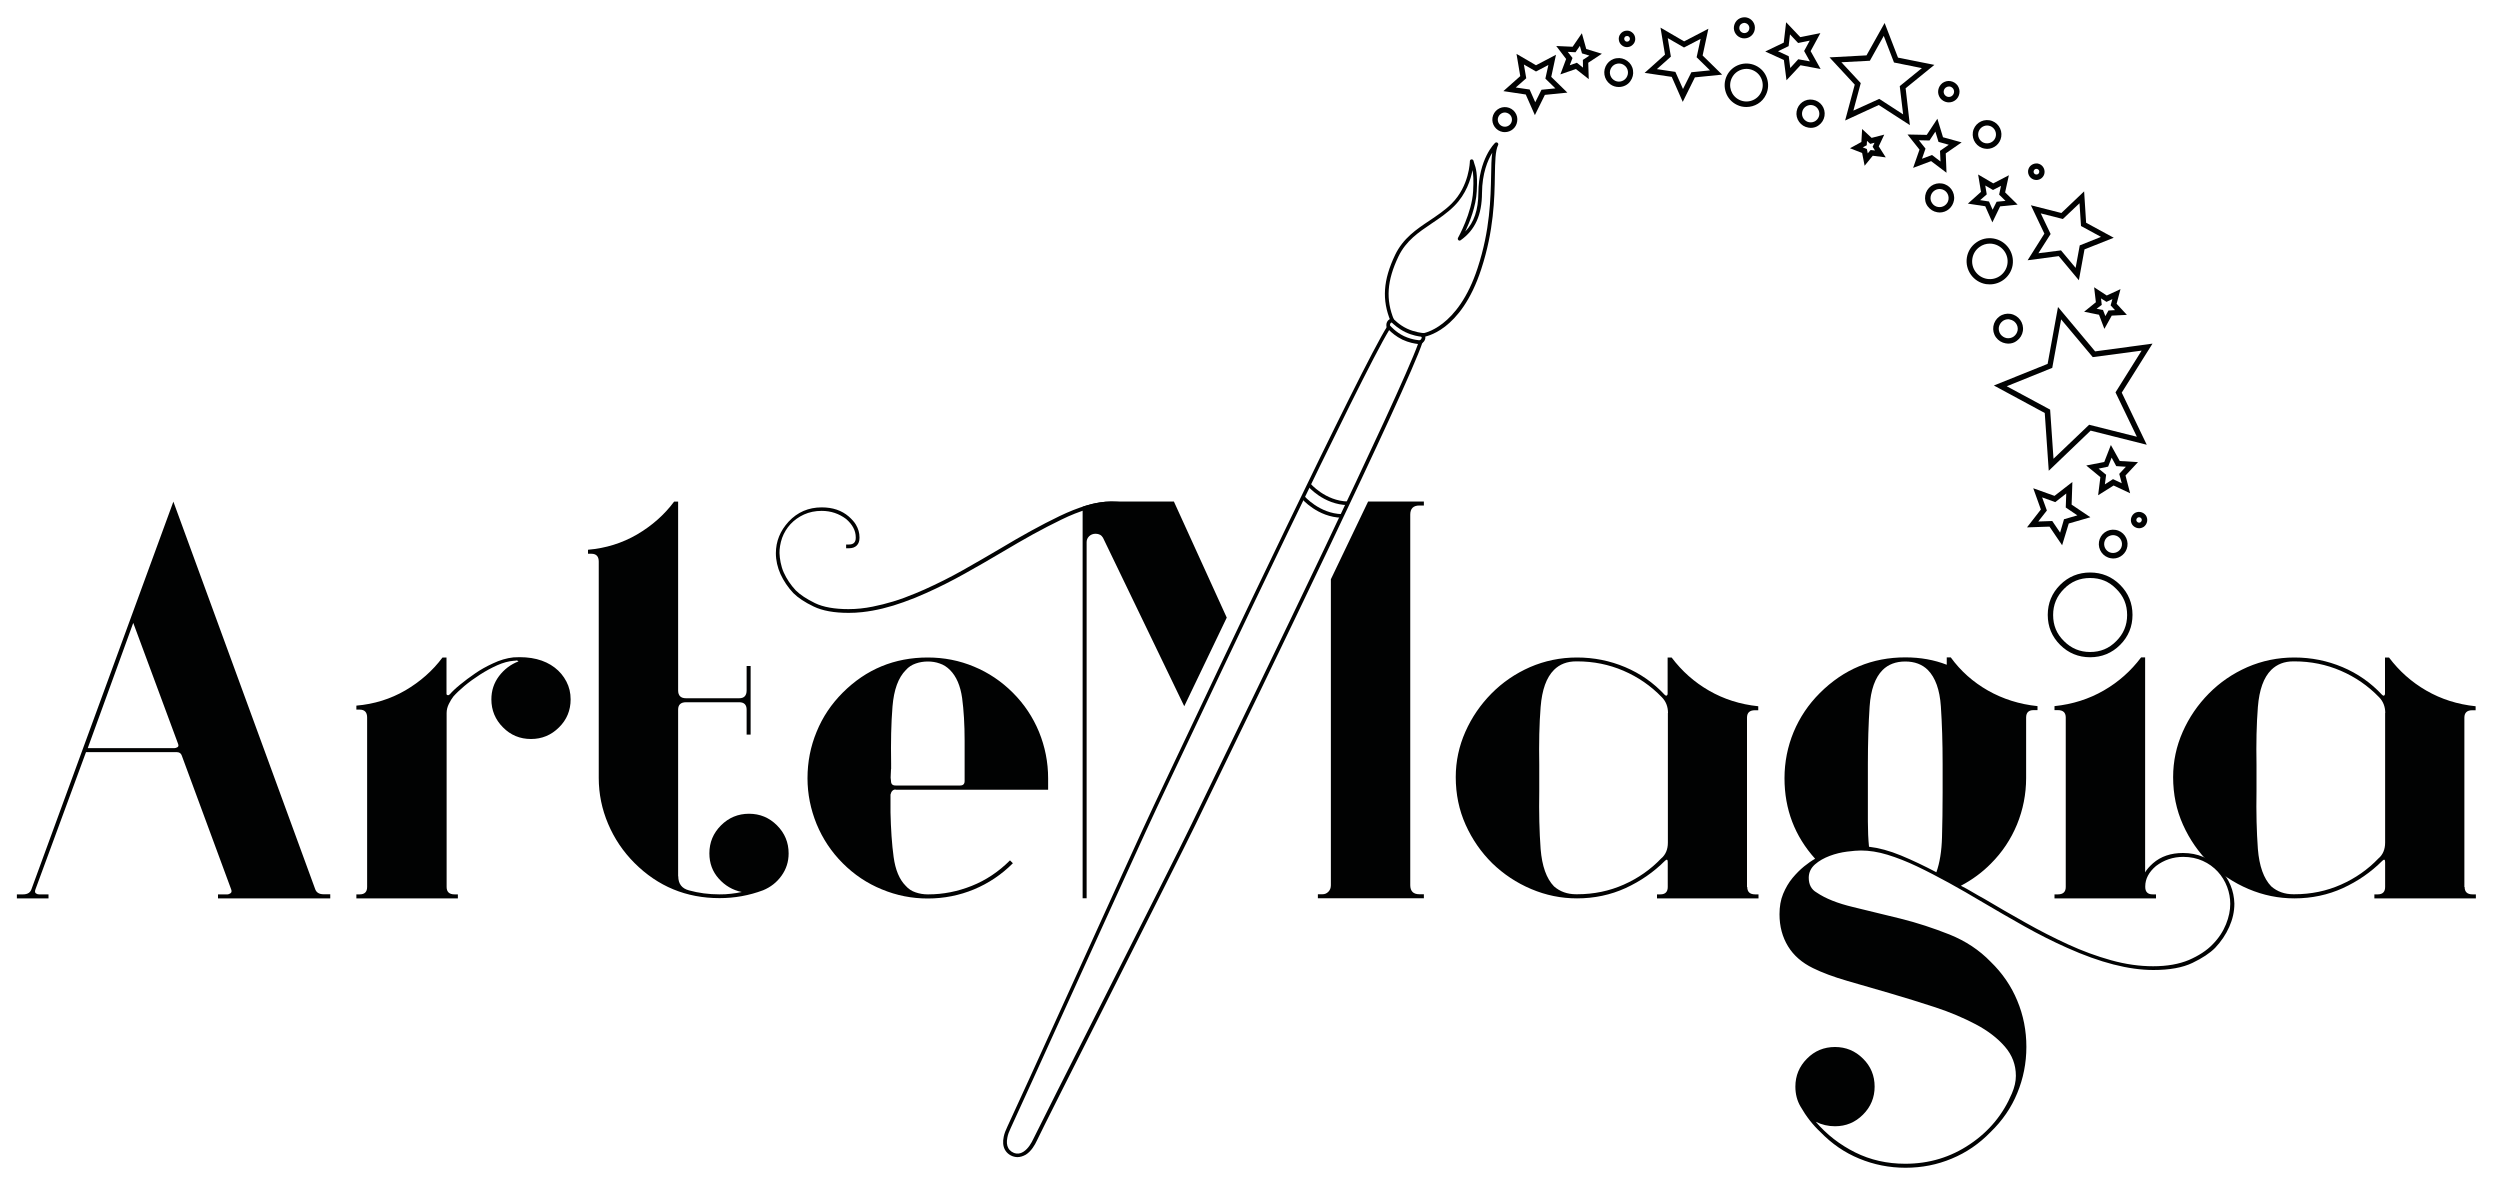
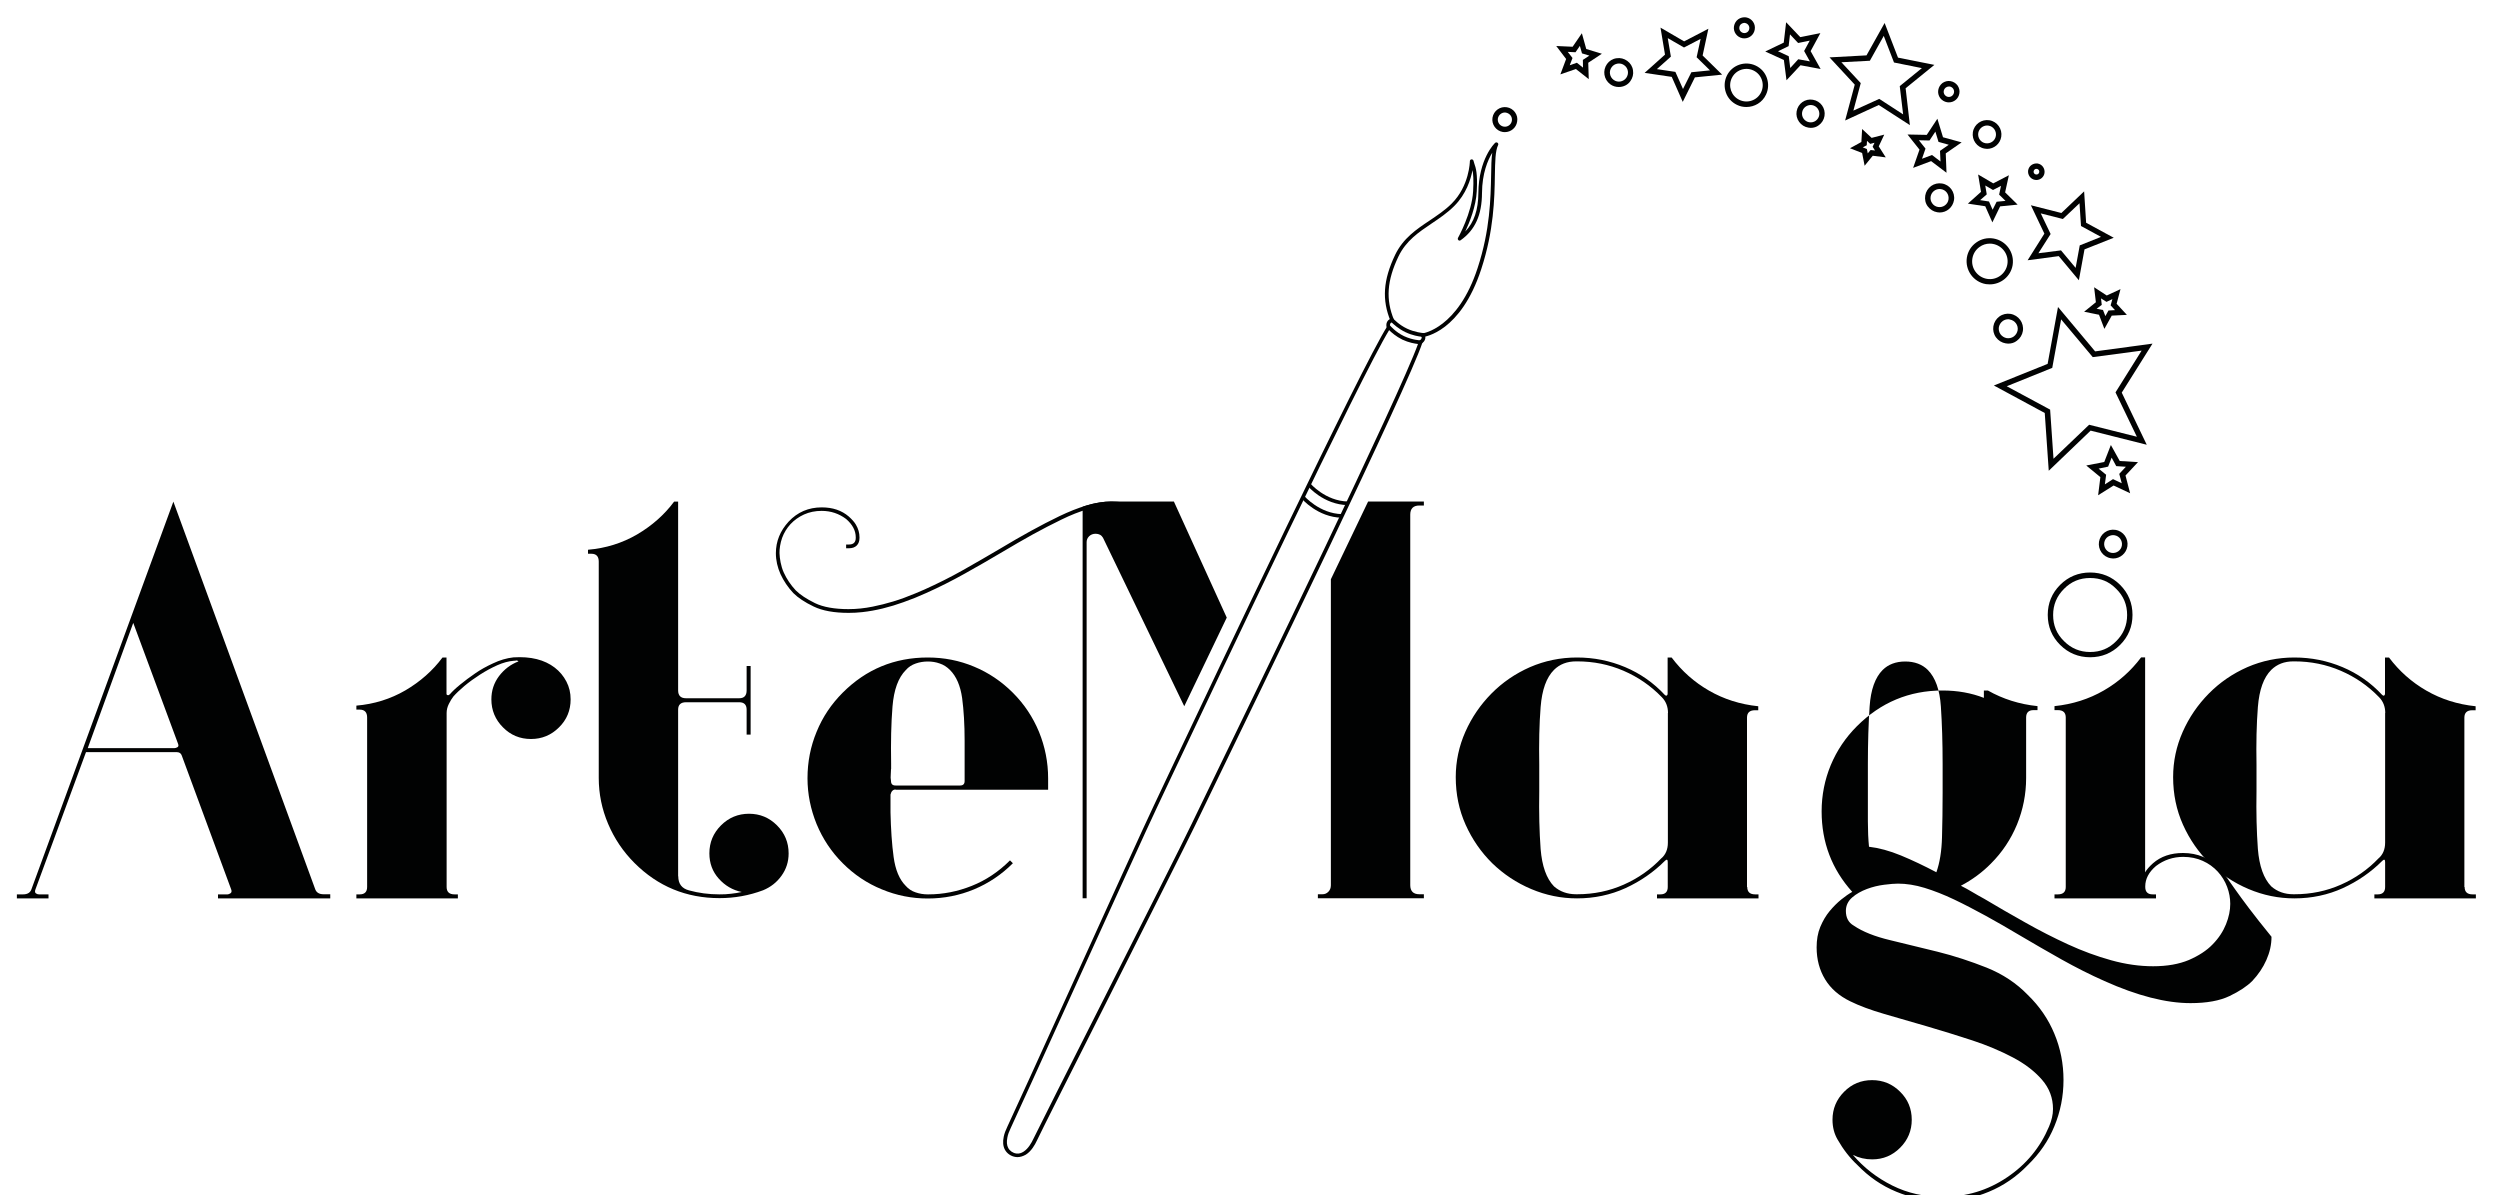
<svg xmlns="http://www.w3.org/2000/svg" version="1.1" id="Capa_1" x="0px" y="0px" viewBox="0 0 200 95.61" style="enable-background:new 0 0 200 95.61;" xml:space="preserve">
  <style type="text/css">
	.st0{fill:#010202;}
</style>
  <g>
    <path class="st0" d="M26.42,71.55v0.32h-0.86h-6.76h-1.36v-0.32h0.77c0.06,0,0.14-0.03,0.23-0.09c0.09-0.06,0.11-0.17,0.05-0.32   l-3.95-10.7c-0.06-0.18-0.2-0.27-0.41-0.27H6.88L2.84,71.14c-0.06,0.15-0.05,0.26,0.02,0.32c0.08,0.06,0.16,0.09,0.25,0.09h0.77   v0.32H1.35v-0.32h0.5c0.36,0,0.59-0.15,0.68-0.45l11.34-30.97L25.2,71.09c0.09,0.3,0.32,0.45,0.68,0.45H26.42z M7.02,59.85h6.8   h0.14c0.06,0,0.14-0.02,0.23-0.07c0.09-0.05,0.11-0.14,0.05-0.29l-3.58-9.66L7.02,59.85z" />
    <path class="st0" d="M44.38,53.41c0.39,0.3,0.7,0.67,0.93,1.11c0.23,0.44,0.34,0.91,0.34,1.43c0,0.88-0.31,1.63-0.93,2.24   c-0.62,0.62-1.37,0.93-2.24,0.93c-0.88,0-1.63-0.31-2.24-0.93c-0.62-0.62-0.93-1.37-0.93-2.24c0-0.7,0.2-1.31,0.61-1.86   c0.41-0.54,0.93-0.94,1.56-1.18c-0.06-0.06-0.12-0.08-0.18-0.07c-0.06,0.02-0.12,0.02-0.18,0.02c-0.42,0.03-0.87,0.15-1.34,0.36   c-0.47,0.21-0.93,0.46-1.38,0.75c-0.45,0.29-0.87,0.59-1.25,0.91c-0.38,0.32-0.67,0.6-0.88,0.84c-0.12,0.15-0.24,0.35-0.36,0.59   c-0.12,0.24-0.18,0.48-0.18,0.73v13.92c0,0.39,0.21,0.59,0.63,0.59h0.27v0.32h-8.12v-0.32h0.27c0.39,0,0.59-0.2,0.59-0.59V57.4   c0-0.42-0.2-0.63-0.59-0.63h-0.27v-0.32c1.42-0.12,2.73-0.53,3.92-1.22c1.19-0.7,2.18-1.57,2.97-2.63h0.32v2.9   c0,0.06,0.03,0.1,0.09,0.11c0.06,0.02,0.12-0.01,0.18-0.07c0.18-0.21,0.45-0.47,0.82-0.77c0.36-0.3,0.77-0.6,1.22-0.91   c0.39-0.27,0.86-0.54,1.41-0.79c0.54-0.26,1.09-0.42,1.63-0.48C42.46,52.5,43.56,52.78,44.38,53.41z" />
    <path class="st0" d="M54.26,70.1c0,0.61,0.29,0.98,0.86,1.13c0.76,0.21,1.57,0.32,2.45,0.32c0.3,0,0.6-0.01,0.91-0.05   c0.3-0.03,0.59-0.08,0.86-0.14c-0.73-0.15-1.34-0.51-1.84-1.07c-0.5-0.56-0.75-1.23-0.75-2.02c0-0.88,0.31-1.62,0.93-2.24   c0.62-0.62,1.37-0.93,2.24-0.93c0.88,0,1.62,0.31,2.24,0.93c0.62,0.62,0.93,1.37,0.93,2.24c0,0.67-0.19,1.26-0.57,1.79   c-0.38,0.53-0.87,0.91-1.47,1.16c-1.12,0.42-2.28,0.63-3.49,0.63c-2.66,0-4.93-0.94-6.8-2.81c-0.91-0.91-1.61-1.95-2.11-3.13   c-0.5-1.18-0.75-2.4-0.75-3.67V44.93c0-0.42-0.2-0.63-0.59-0.63h-0.27v-0.32c1.42-0.12,2.73-0.53,3.92-1.22   c1.19-0.7,2.18-1.57,2.97-2.63h0.32v15.1c0,0.42,0.21,0.63,0.63,0.63h4.26c0.39,0,0.59-0.21,0.59-0.63v-1.95h0.32v5.49h-0.32v-2   c0-0.39-0.2-0.59-0.59-0.59h-4.26c-0.42,0-0.63,0.2-0.63,0.59V70.1z" />
    <path class="st0" d="M71.65,63.16c-0.21,0-0.35,0.14-0.41,0.41v1.41c0.03,1.36,0.11,2.56,0.25,3.58c0.14,1.03,0.46,1.8,0.97,2.31   c0.21,0.24,0.48,0.42,0.79,0.52c0.32,0.11,0.64,0.16,0.97,0.16h0.05c1.18,0,2.34-0.23,3.47-0.68c1.13-0.45,2.15-1.13,3.06-2.04   l0.23,0.23c-0.91,0.91-1.94,1.6-3.11,2.09c-1.16,0.48-2.4,0.73-3.7,0.73c-1.27,0-2.49-0.24-3.67-0.73   c-1.18-0.48-2.22-1.18-3.13-2.09s-1.6-1.95-2.09-3.13c-0.48-1.18-0.73-2.4-0.73-3.67c0-1.3,0.24-2.54,0.73-3.72   c0.48-1.18,1.18-2.22,2.09-3.13c1.87-1.87,4.14-2.81,6.8-2.81c1.3,0,2.53,0.24,3.7,0.73c1.16,0.48,2.2,1.18,3.11,2.09   s1.6,1.95,2.09,3.13c0.48,1.18,0.73,2.42,0.73,3.72v0.91h-5.26h-4.35H71.65z M71.28,61.53c0,0.15-0.01,0.3-0.02,0.45   c-0.02,0.15-0.01,0.32,0.02,0.5c0,0.24,0.12,0.36,0.36,0.36h2.04h3.13c0.24,0,0.36-0.12,0.36-0.36v-1.22v-2   c0-1.3-0.07-2.44-0.2-3.42c-0.14-0.98-0.46-1.73-0.97-2.24c-0.24-0.24-0.51-0.42-0.82-0.52c-0.3-0.11-0.62-0.16-0.95-0.16   c-0.33,0-0.66,0.05-0.97,0.16c-0.32,0.11-0.58,0.28-0.79,0.52c-0.61,0.61-0.96,1.58-1.07,2.92c-0.11,1.35-0.14,2.86-0.11,4.56   V61.53z" />
    <path class="st0" d="M139.78,70.96c0,0.39,0.21,0.59,0.63,0.59h0.27v0.32h-8.12v-0.32h0.27c0.39,0,0.59-0.2,0.59-0.59v-2   c0-0.21-0.08-0.24-0.23-0.09c-0.91,0.91-1.96,1.63-3.15,2.18c-1.19,0.54-2.49,0.82-3.88,0.82c-1.27,0-2.49-0.25-3.67-0.75   c-1.18-0.5-2.21-1.19-3.11-2.06c-0.89-0.88-1.6-1.9-2.13-3.08c-0.53-1.18-0.79-2.45-0.79-3.81c0-1.27,0.26-2.48,0.77-3.63   c0.51-1.15,1.21-2.17,2.09-3.06c0.88-0.89,1.9-1.59,3.08-2.11c1.18-0.51,2.43-0.77,3.76-0.77c1.36,0,2.64,0.26,3.85,0.77   c1.21,0.51,2.27,1.25,3.17,2.22c0.06,0.06,0.11,0.08,0.16,0.05c0.05-0.03,0.07-0.08,0.07-0.14v-2.9h0.32   c0.82,1.09,1.81,1.97,2.99,2.65c1.18,0.68,2.49,1.1,3.94,1.25v0.32h-0.27c-0.42,0-0.63,0.2-0.63,0.59V70.96z M133.44,57.04   c0-0.51-0.17-0.94-0.5-1.27c-0.88-0.91-1.9-1.61-3.06-2.11c-1.16-0.5-2.4-0.75-3.7-0.75h-0.09c-0.73,0-1.32,0.23-1.77,0.68   c-0.61,0.61-0.96,1.59-1.07,2.97c-0.11,1.38-0.14,2.91-0.11,4.6v2.13c-0.03,1.72,0.01,3.26,0.11,4.63   c0.11,1.36,0.46,2.36,1.07,2.99c0.48,0.42,1.07,0.63,1.77,0.63h0.09c1.33,0,2.57-0.26,3.72-0.77c1.15-0.51,2.15-1.21,2.99-2.09   c0.36-0.3,0.54-0.73,0.54-1.27V57.04z" />
-     <path class="st0" d="M177.59,69.51c-0.79-0.85-1.77-1.27-2.95-1.27c-0.97,0-1.77,0.27-2.4,0.82c-0.3,0.27-0.51,0.51-0.63,0.73   V52.59h-0.32c-0.82,1.09-1.81,1.97-2.99,2.65c-1.18,0.68-2.49,1.1-3.94,1.25v0.32h0.27c0.42,0,0.63,0.2,0.63,0.59v2.95v10.61   c0,0.39-0.21,0.59-0.63,0.59h-0.27v0.32h8.12v-0.32h-0.27c-0.39,0-0.59-0.2-0.59-0.59v-0.05c0-0.6,0.29-1.15,0.86-1.63   c0.63-0.48,1.36-0.73,2.18-0.73c0.57,0,1.1,0.11,1.56,0.32c0.47,0.21,0.87,0.5,1.2,0.86c0.33,0.36,0.58,0.77,0.75,1.22   c0.17,0.45,0.25,0.91,0.25,1.36c0,0.51-0.11,1.06-0.34,1.63c-0.23,0.57-0.58,1.11-1.07,1.61c-0.48,0.5-1.12,0.91-1.9,1.25   c-0.79,0.33-1.74,0.5-2.86,0.5c-1.09,0-2.21-0.16-3.36-0.48c-1.15-0.32-2.3-0.74-3.45-1.27c-1.15-0.53-2.29-1.11-3.42-1.75   c-1.13-0.63-2.23-1.27-3.29-1.9c-0.33-0.18-0.65-0.36-0.95-0.54c-0.3-0.18-0.61-0.35-0.91-0.5c0.91-0.48,1.71-1.07,2.4-1.77   c0.91-0.91,1.6-1.95,2.09-3.13c0.48-1.18,0.73-2.42,0.73-3.72v-0.05V57.4c0-0.39,0.2-0.59,0.59-0.59h0.32v-0.32   c-1.45-0.15-2.77-0.57-3.97-1.25c-1.19-0.68-2.18-1.56-2.97-2.65h-0.32v0.59c-1-0.39-2.1-0.59-3.31-0.59   c-2.66,0-4.94,0.95-6.85,2.86c-0.91,0.91-1.6,1.94-2.09,3.11c-0.48,1.16-0.73,2.4-0.73,3.7c0,2.48,0.82,4.63,2.45,6.44   c-0.27,0.15-0.57,0.36-0.88,0.61c-0.32,0.26-0.63,0.57-0.93,0.93c-0.3,0.36-0.55,0.79-0.75,1.27c-0.2,0.48-0.29,1.03-0.29,1.63   c0,0.97,0.23,1.82,0.68,2.56c0.45,0.74,1.12,1.32,2,1.75c0.73,0.36,1.64,0.7,2.74,1.02c1.1,0.32,2.25,0.65,3.45,1   c1.19,0.35,2.39,0.72,3.58,1.11c1.19,0.39,2.27,0.85,3.24,1.36c0.97,0.51,1.75,1.11,2.34,1.79c0.59,0.68,0.88,1.46,0.88,2.34   c0,0.45-0.11,0.92-0.32,1.41c-0.7,1.66-1.81,3.02-3.36,4.06c-1.54,1.04-3.26,1.56-5.17,1.56c-1.45,0-2.79-0.3-4.01-0.91   c-1.22-0.61-2.27-1.42-3.15-2.45c0.48,0.24,1,0.36,1.54,0.36c0.88,0,1.62-0.31,2.24-0.93c0.62-0.62,0.93-1.37,0.93-2.24   c0-0.88-0.31-1.63-0.93-2.24c-0.62-0.62-1.37-0.93-2.24-0.93c-0.88,0-1.63,0.31-2.24,0.93c-0.62,0.62-0.93,1.37-0.93,2.24   c0,0.6,0.14,1.13,0.41,1.59c0.45,0.79,0.98,1.47,1.59,2.04c0.91,0.94,1.94,1.65,3.11,2.13c1.16,0.48,2.4,0.73,3.7,0.73   c1.3,0,2.53-0.24,3.7-0.73c1.16-0.48,2.2-1.19,3.11-2.13c0.94-0.91,1.65-1.94,2.13-3.11c0.48-1.16,0.73-2.4,0.73-3.7   c0-1.3-0.24-2.53-0.73-3.7c-0.48-1.16-1.19-2.2-2.13-3.11c-0.91-0.94-2-1.66-3.29-2.18c-1.29-0.51-2.59-0.94-3.92-1.27   c-1.33-0.33-2.6-0.64-3.81-0.93c-1.21-0.29-2.18-0.67-2.9-1.16c-0.42-0.24-0.63-0.63-0.63-1.18c0-0.42,0.17-0.78,0.5-1.07   c0.33-0.29,0.73-0.51,1.18-0.68c0.45-0.17,0.91-0.28,1.38-0.34c0.47-0.06,0.84-0.09,1.11-0.09c0.66,0,1.38,0.11,2.13,0.34   c0.75,0.23,1.54,0.54,2.36,0.93c0.82,0.39,1.66,0.83,2.54,1.31c0.88,0.48,1.77,1,2.68,1.54c1.12,0.66,2.24,1.31,3.38,1.95   c1.13,0.63,2.27,1.21,3.42,1.72c2.63,1.18,4.93,1.77,6.89,1.77c1.3,0,2.34-0.19,3.13-0.57c0.79-0.38,1.39-0.78,1.81-1.2   c0.48-0.51,0.86-1.07,1.13-1.68c0.27-0.61,0.41-1.22,0.41-1.86C178.72,71.26,178.34,70.32,177.59,69.51z M155.41,63.43   c0,1.27-0.02,2.46-0.05,3.56c-0.03,1.1-0.18,2.03-0.45,2.79c-0.97-0.51-1.91-0.96-2.83-1.34c-0.92-0.38-1.78-0.61-2.56-0.7   c-0.06-0.6-0.09-1.28-0.09-2.02c0-0.74,0-1.5,0-2.29v-2.31c0-1.72,0.05-3.26,0.14-4.6c0.09-1.34,0.44-2.32,1.04-2.92   c0.45-0.45,1.06-0.68,1.81-0.68c0.75,0,1.36,0.23,1.81,0.68c0.6,0.61,0.95,1.58,1.04,2.92c0.09,1.35,0.14,2.88,0.14,4.6V63.43z" />
+     <path class="st0" d="M177.59,69.51c-0.79-0.85-1.77-1.27-2.95-1.27c-0.97,0-1.77,0.27-2.4,0.82c-0.3,0.27-0.51,0.51-0.63,0.73   V52.59h-0.32c-0.82,1.09-1.81,1.97-2.99,2.65c-1.18,0.68-2.49,1.1-3.94,1.25v0.32h0.27c0.42,0,0.63,0.2,0.63,0.59v2.95v10.61   c0,0.39-0.21,0.59-0.63,0.59h-0.27v0.32h8.12v-0.32h-0.27c-0.39,0-0.59-0.2-0.59-0.59v-0.05c0-0.6,0.29-1.15,0.86-1.63   c0.63-0.48,1.36-0.73,2.18-0.73c0.57,0,1.1,0.11,1.56,0.32c0.47,0.21,0.87,0.5,1.2,0.86c0.33,0.36,0.58,0.77,0.75,1.22   c0.17,0.45,0.25,0.91,0.25,1.36c0,0.51-0.11,1.06-0.34,1.63c-0.23,0.57-0.58,1.11-1.07,1.61c-0.48,0.5-1.12,0.91-1.9,1.25   c-0.79,0.33-1.74,0.5-2.86,0.5c-1.09,0-2.21-0.16-3.36-0.48c-1.15-0.32-2.3-0.74-3.45-1.27c-1.15-0.53-2.29-1.11-3.42-1.75   c-1.13-0.63-2.23-1.27-3.29-1.9c-0.33-0.18-0.65-0.36-0.95-0.54c-0.3-0.18-0.61-0.35-0.91-0.5c0.91-0.48,1.71-1.07,2.4-1.77   c0.91-0.91,1.6-1.95,2.09-3.13c0.48-1.18,0.73-2.42,0.73-3.72v-0.05V57.4c0-0.39,0.2-0.59,0.59-0.59h0.32v-0.32   c-1.45-0.15-2.77-0.57-3.97-1.25h-0.32v0.59c-1-0.39-2.1-0.59-3.31-0.59   c-2.66,0-4.94,0.95-6.85,2.86c-0.91,0.91-1.6,1.94-2.09,3.11c-0.48,1.16-0.73,2.4-0.73,3.7c0,2.48,0.82,4.63,2.45,6.44   c-0.27,0.15-0.57,0.36-0.88,0.61c-0.32,0.26-0.63,0.57-0.93,0.93c-0.3,0.36-0.55,0.79-0.75,1.27c-0.2,0.48-0.29,1.03-0.29,1.63   c0,0.97,0.23,1.82,0.68,2.56c0.45,0.74,1.12,1.32,2,1.75c0.73,0.36,1.64,0.7,2.74,1.02c1.1,0.32,2.25,0.65,3.45,1   c1.19,0.35,2.39,0.72,3.58,1.11c1.19,0.39,2.27,0.85,3.24,1.36c0.97,0.51,1.75,1.11,2.34,1.79c0.59,0.68,0.88,1.46,0.88,2.34   c0,0.45-0.11,0.92-0.32,1.41c-0.7,1.66-1.81,3.02-3.36,4.06c-1.54,1.04-3.26,1.56-5.17,1.56c-1.45,0-2.79-0.3-4.01-0.91   c-1.22-0.61-2.27-1.42-3.15-2.45c0.48,0.24,1,0.36,1.54,0.36c0.88,0,1.62-0.31,2.24-0.93c0.62-0.62,0.93-1.37,0.93-2.24   c0-0.88-0.31-1.63-0.93-2.24c-0.62-0.62-1.37-0.93-2.24-0.93c-0.88,0-1.63,0.31-2.24,0.93c-0.62,0.62-0.93,1.37-0.93,2.24   c0,0.6,0.14,1.13,0.41,1.59c0.45,0.79,0.98,1.47,1.59,2.04c0.91,0.94,1.94,1.65,3.11,2.13c1.16,0.48,2.4,0.73,3.7,0.73   c1.3,0,2.53-0.24,3.7-0.73c1.16-0.48,2.2-1.19,3.11-2.13c0.94-0.91,1.65-1.94,2.13-3.11c0.48-1.16,0.73-2.4,0.73-3.7   c0-1.3-0.24-2.53-0.73-3.7c-0.48-1.16-1.19-2.2-2.13-3.11c-0.91-0.94-2-1.66-3.29-2.18c-1.29-0.51-2.59-0.94-3.92-1.27   c-1.33-0.33-2.6-0.64-3.81-0.93c-1.21-0.29-2.18-0.67-2.9-1.16c-0.42-0.24-0.63-0.63-0.63-1.18c0-0.42,0.17-0.78,0.5-1.07   c0.33-0.29,0.73-0.51,1.18-0.68c0.45-0.17,0.91-0.28,1.38-0.34c0.47-0.06,0.84-0.09,1.11-0.09c0.66,0,1.38,0.11,2.13,0.34   c0.75,0.23,1.54,0.54,2.36,0.93c0.82,0.39,1.66,0.83,2.54,1.31c0.88,0.48,1.77,1,2.68,1.54c1.12,0.66,2.24,1.31,3.38,1.95   c1.13,0.63,2.27,1.21,3.42,1.72c2.63,1.18,4.93,1.77,6.89,1.77c1.3,0,2.34-0.19,3.13-0.57c0.79-0.38,1.39-0.78,1.81-1.2   c0.48-0.51,0.86-1.07,1.13-1.68c0.27-0.61,0.41-1.22,0.41-1.86C178.72,71.26,178.34,70.32,177.59,69.51z M155.41,63.43   c0,1.27-0.02,2.46-0.05,3.56c-0.03,1.1-0.18,2.03-0.45,2.79c-0.97-0.51-1.91-0.96-2.83-1.34c-0.92-0.38-1.78-0.61-2.56-0.7   c-0.06-0.6-0.09-1.28-0.09-2.02c0-0.74,0-1.5,0-2.29v-2.31c0-1.72,0.05-3.26,0.14-4.6c0.09-1.34,0.44-2.32,1.04-2.92   c0.45-0.45,1.06-0.68,1.81-0.68c0.75,0,1.36,0.23,1.81,0.68c0.6,0.61,0.95,1.58,1.04,2.92c0.09,1.35,0.14,2.88,0.14,4.6V63.43z" />
    <path class="st0" d="M167.21,52.58c-0.93,0-1.74-0.33-2.4-0.99c-0.66-0.66-0.99-1.46-0.99-2.4c0-0.93,0.33-1.74,0.99-2.4   c0.66-0.66,1.47-0.99,2.4-0.99c0.93,0,1.74,0.33,2.4,0.99c0.66,0.66,0.99,1.47,0.99,2.4c0,0.93-0.33,1.74-0.99,2.4   C168.95,52.25,168.14,52.58,167.21,52.58z M167.21,46.24c-0.82,0-1.51,0.28-2.09,0.87c-0.58,0.58-0.87,1.27-0.87,2.09   c0,0.83,0.28,1.51,0.87,2.09c0.58,0.58,1.27,0.87,2.09,0.87c0.82,0,1.51-0.28,2.09-0.87c0.58-0.58,0.87-1.27,0.87-2.09   c0-0.82-0.28-1.51-0.87-2.09C168.72,46.52,168.04,46.24,167.21,46.24z" />
    <path class="st0" d="M197.17,70.96c0,0.39,0.21,0.59,0.63,0.59h0.27v0.32h-8.12v-0.32h0.27c0.39,0,0.59-0.2,0.59-0.59v-2   c0-0.21-0.08-0.24-0.23-0.09c-0.91,0.91-1.96,1.63-3.15,2.18c-1.19,0.54-2.49,0.82-3.88,0.82c-1.27,0-2.49-0.25-3.67-0.75   c-1.18-0.5-2.21-1.19-3.11-2.06c-0.89-0.88-1.6-1.9-2.13-3.08c-0.53-1.18-0.79-2.45-0.79-3.81c0-1.27,0.26-2.48,0.77-3.63   c0.51-1.15,1.21-2.17,2.09-3.06c0.88-0.89,1.9-1.59,3.08-2.11c1.18-0.51,2.43-0.77,3.76-0.77c1.36,0,2.64,0.26,3.85,0.77   c1.21,0.51,2.27,1.25,3.17,2.22c0.06,0.06,0.11,0.08,0.16,0.05c0.05-0.03,0.07-0.08,0.07-0.14v-2.9h0.32   c0.82,1.09,1.81,1.97,2.99,2.65c1.18,0.68,2.49,1.1,3.94,1.25v0.32h-0.27c-0.42,0-0.63,0.2-0.63,0.59V70.96z M190.82,57.04   c0-0.51-0.17-0.94-0.5-1.27c-0.88-0.91-1.9-1.61-3.06-2.11c-1.16-0.5-2.4-0.75-3.7-0.75h-0.09c-0.73,0-1.31,0.23-1.77,0.68   c-0.61,0.61-0.96,1.59-1.07,2.97c-0.11,1.38-0.14,2.91-0.11,4.6v2.13c-0.03,1.72,0.01,3.26,0.11,4.63   c0.11,1.36,0.46,2.36,1.07,2.99c0.48,0.42,1.07,0.63,1.77,0.63h0.09c1.33,0,2.57-0.26,3.72-0.77c1.15-0.51,2.15-1.21,2.99-2.09   c0.36-0.3,0.54-0.73,0.54-1.27V57.04z" />
    <path class="st0" d="M120.39,10.57c-0.05,0-0.11,0-0.16-0.01c-0.55-0.09-0.92-0.61-0.83-1.15c0.09-0.55,0.61-0.92,1.15-0.83   c0.26,0.04,0.5,0.19,0.65,0.4c0.16,0.22,0.22,0.48,0.17,0.75l0,0C121.3,10.22,120.87,10.57,120.39,10.57z M120.39,9   c-0.27,0-0.51,0.2-0.56,0.48c-0.05,0.31,0.16,0.6,0.47,0.65c0.31,0.05,0.6-0.16,0.65-0.47l0,0c0.02-0.15-0.01-0.3-0.1-0.42   c-0.09-0.12-0.22-0.2-0.37-0.23C120.45,9,120.42,9,120.39,9z" />
    <path class="st0" d="M139.71,8.56c-0.25,0-0.51-0.05-0.75-0.17c-0.42-0.2-0.74-0.55-0.89-0.99c-0.15-0.44-0.13-0.91,0.07-1.33   c0.41-0.87,1.46-1.23,2.32-0.82c0.42,0.2,0.74,0.55,0.89,0.99c0.15,0.44,0.13,0.91-0.07,1.33C140.99,8.2,140.36,8.56,139.71,8.56z    M139.72,5.51c-0.49,0-0.96,0.27-1.18,0.74c-0.31,0.65-0.04,1.43,0.61,1.74c0.65,0.31,1.43,0.04,1.74-0.61   c0.31-0.65,0.04-1.43-0.61-1.74C140.1,5.55,139.9,5.51,139.72,5.51z" />
    <path class="st0" d="M129.5,6.96c-0.24,0-0.48-0.07-0.68-0.22c-0.52-0.38-0.63-1.1-0.26-1.62c0.18-0.25,0.45-0.42,0.76-0.46   c0.31-0.05,0.61,0.03,0.86,0.21c0.25,0.18,0.42,0.45,0.46,0.76c0.05,0.31-0.03,0.61-0.21,0.86C130.22,6.8,129.86,6.96,129.5,6.96z    M129.51,5.08c-0.04,0-0.08,0-0.11,0.01c-0.19,0.03-0.36,0.13-0.47,0.29c-0.24,0.32-0.16,0.78,0.16,1.01   c0.32,0.24,0.78,0.16,1.01-0.16l0,0c0.11-0.16,0.16-0.35,0.13-0.54c-0.03-0.19-0.13-0.36-0.29-0.47   C129.81,5.12,129.66,5.08,129.51,5.08z" />
-     <path class="st0" d="M130.16,3.77c-0.14,0-0.27-0.04-0.39-0.13c-0.14-0.1-0.24-0.26-0.26-0.43c-0.03-0.17,0.01-0.35,0.12-0.49   c0.1-0.14,0.26-0.24,0.43-0.26c0.17-0.03,0.35,0.01,0.49,0.12c0.14,0.1,0.24,0.26,0.26,0.43c0.03,0.17-0.01,0.35-0.12,0.49   s-0.26,0.24-0.43,0.26C130.23,3.76,130.19,3.77,130.16,3.77z M130.16,2.88c-0.07,0-0.14,0.03-0.18,0.09   c-0.04,0.05-0.05,0.11-0.04,0.17c0.01,0.06,0.04,0.11,0.09,0.15c0.05,0.04,0.11,0.05,0.17,0.04c0.06-0.01,0.11-0.04,0.15-0.09   c0.04-0.05,0.05-0.11,0.04-0.17c-0.01-0.06-0.04-0.11-0.09-0.15C130.25,2.89,130.21,2.88,130.16,2.88z" />
    <path class="st0" d="M155.91,8.19c-0.05,0-0.09,0-0.14-0.01c-0.23-0.04-0.42-0.16-0.56-0.34c-0.13-0.19-0.19-0.41-0.15-0.64   c0.04-0.23,0.16-0.42,0.34-0.56c0.19-0.13,0.41-0.19,0.64-0.15c0.23,0.04,0.42,0.16,0.56,0.34c0.13,0.19,0.19,0.41,0.15,0.64l0,0   C156.68,7.9,156.32,8.19,155.91,8.19z M155.91,6.92c-0.09,0-0.17,0.03-0.24,0.08c-0.09,0.07-0.15,0.16-0.17,0.27   c-0.02,0.11,0.01,0.22,0.07,0.31c0.07,0.09,0.16,0.15,0.27,0.17c0.23,0.04,0.44-0.12,0.48-0.35l0,0c0.02-0.11-0.01-0.22-0.07-0.31   c-0.07-0.09-0.16-0.15-0.27-0.17C155.95,6.92,155.93,6.92,155.91,6.92z" />
    <path class="st0" d="M158.97,11.91c-0.06,0-0.12-0.01-0.19-0.02c-0.63-0.1-1.05-0.7-0.95-1.32c0.1-0.63,0.7-1.05,1.32-0.95   c0.63,0.1,1.05,0.7,0.95,1.32C160.01,11.51,159.52,11.91,158.97,11.91z M158.97,10.04c-0.34,0-0.65,0.25-0.71,0.6   c-0.06,0.39,0.2,0.76,0.59,0.82c0.39,0.06,0.76-0.2,0.82-0.59c0.06-0.39-0.2-0.76-0.59-0.82   C159.04,10.04,159.01,10.04,158.97,10.04z" />
    <path class="st0" d="M139.55,3.07c-0.05,0-0.09,0-0.14-0.01c-0.46-0.08-0.77-0.51-0.69-0.97c0.04-0.22,0.16-0.42,0.34-0.55   c0.18-0.13,0.41-0.18,0.63-0.15c0.46,0.08,0.77,0.51,0.69,0.97C140.31,2.78,139.96,3.07,139.55,3.07z M139.55,1.83   c-0.08,0-0.17,0.03-0.24,0.08c-0.09,0.06-0.15,0.16-0.16,0.26c-0.04,0.22,0.11,0.43,0.33,0.47c0.22,0.04,0.43-0.11,0.46-0.33l0,0   c0.04-0.22-0.11-0.43-0.33-0.47C139.59,1.83,139.57,1.83,139.55,1.83z" />
    <path class="st0" d="M159.18,22.75c-0.1,0-0.2-0.01-0.3-0.02c-1.01-0.17-1.69-1.12-1.53-2.13c0.08-0.49,0.35-0.92,0.75-1.2   c0.4-0.29,0.89-0.4,1.38-0.32c1.01,0.17,1.69,1.12,1.53,2.13l0,0C160.86,22.11,160.07,22.75,159.18,22.75z M159.18,19.49   c-0.29,0-0.58,0.09-0.82,0.27c-0.31,0.22-0.51,0.55-0.57,0.92c-0.13,0.77,0.4,1.5,1.17,1.63c0.77,0.13,1.5-0.4,1.63-1.17l0,0   c0.13-0.77-0.4-1.5-1.17-1.63C159.33,19.49,159.25,19.49,159.18,19.49z" />
    <path class="st0" d="M144.86,10.23c-0.06,0-0.12-0.01-0.19-0.02c-0.3-0.05-0.56-0.21-0.74-0.46c-0.18-0.25-0.25-0.55-0.2-0.84   c0.1-0.62,0.68-1.04,1.3-0.93c0.62,0.1,1.03,0.68,0.93,1.3l0,0c-0.05,0.3-0.21,0.56-0.46,0.74   C145.32,10.16,145.1,10.23,144.86,10.23z M144.86,8.4c-0.34,0-0.63,0.24-0.69,0.58c-0.03,0.18,0.01,0.37,0.12,0.52   c0.11,0.15,0.27,0.25,0.45,0.28c0.18,0.03,0.37-0.01,0.52-0.12c0.15-0.11,0.25-0.27,0.28-0.45v0c0.06-0.38-0.2-0.74-0.57-0.8   C144.93,8.41,144.89,8.4,144.86,8.4z" />
    <path class="st0" d="M163.9,37.66l-0.32-4.62l-4.07-2.2l4.3-1.73l0.83-4.55l2.97,3.55l4.59-0.62l-2.46,3.92l2,4.17l-4.49-1.13   L163.9,37.66z M160.54,30.9l3.47,1.87l0.27,3.93l2.85-2.72l3.82,0.96l-1.71-3.55l2.09-3.34l-3.91,0.52l-2.53-3.02l-0.71,3.88   L160.54,30.9z" />
-     <path class="st0" d="M122.79,9.21l-0.73-1.65l-1.79-0.27l1.35-1.2l-0.3-1.78l1.56,0.91l1.6-0.84l-0.38,1.77l1.29,1.26l-1.8,0.18   L122.79,9.21z M121.26,7l1.11,0.16l0.45,1.02l0.5-1l1.11-0.11l-0.8-0.78l0.24-1.09l-0.99,0.52l-0.97-0.56l0.19,1.1L121.26,7z" />
    <path class="st0" d="M142.92,6.42l-0.21-1.62l-1.49-0.68l1.48-0.71l0.19-1.63l1.13,1.19l1.61-0.32l-0.78,1.44l0.8,1.43l-1.61-0.3   L142.92,6.42z M142.24,4.1l0.86,0.4l0.12,0.94l0.64-0.7l0.93,0.17l-0.46-0.83l0.45-0.83l-0.93,0.19l-0.65-0.69l-0.11,0.94   L142.24,4.1z" />
    <path class="st0" d="M166.31,22.42l-1.61-1.93l-2.49,0.33l1.34-2.13l-1.08-2.27l2.44,0.62l1.82-1.73l0.16,2.51l2.21,1.2l-2.34,0.93   L166.31,22.42z M164.88,20.03l1.17,1.4l0.33-1.8l1.7-0.68l-1.6-0.87l-0.12-1.82l-1.33,1.26l-1.77-0.45l0.79,1.65l-0.98,1.54   L164.88,20.03z" />
    <path class="st0" d="M152.79,10.01L150.3,8.4l-2.69,1.24l0.77-2.87l-2.02-2.18l2.96-0.16l1.45-2.59l1.07,2.77l2.91,0.58l-2.3,1.87   L152.79,10.01z M150.34,7.91l1.91,1.24l-0.27-2.26l1.77-1.44L151.52,5l-0.82-2.13l-1.11,1.99l-2.28,0.12l1.55,1.67l-0.59,2.2   L150.34,7.91z" />
    <path class="st0" d="M155.72,13.82l-1.23-0.93l-1.44,0.54l0.51-1.46l-0.96-1.21l1.54,0.03l0.85-1.29l0.45,1.48l1.49,0.41   l-1.27,0.88L155.72,13.82z M154.56,12.4l0.68,0.52l-0.04-0.85l0.7-0.49l-0.82-0.23l-0.25-0.82l-0.47,0.71l-0.85-0.02l0.53,0.67   l-0.28,0.81L154.56,12.4z" />
    <path class="st0" d="M134.62,8.15l-0.88-2l-2.17-0.32l1.63-1.46l-0.36-2.16l1.89,1.1l1.94-1.01l-0.46,2.14l1.56,1.53l-2.18,0.22   L134.62,8.15z M132.55,5.53l1.48,0.22l0.61,1.37l0.67-1.34l1.49-0.15l-1.07-1.05l0.32-1.47l-1.33,0.69l-1.3-0.75l0.25,1.48   L132.55,5.53z" />
    <path class="st0" d="M155.17,17c-0.06,0-0.13-0.01-0.19-0.02c-0.31-0.05-0.57-0.22-0.76-0.47s-0.25-0.56-0.2-0.87   c0.05-0.31,0.22-0.57,0.47-0.76c0.25-0.18,0.56-0.25,0.87-0.2c0.63,0.1,1.06,0.7,0.96,1.33C156.22,16.6,155.73,17,155.17,17z    M155.17,15.12c-0.35,0-0.66,0.25-0.72,0.61c-0.03,0.19,0.01,0.38,0.13,0.54c0.11,0.16,0.28,0.26,0.47,0.29   c0.39,0.06,0.77-0.2,0.83-0.6c0.06-0.4-0.2-0.77-0.6-0.83C155.25,15.12,155.21,15.12,155.17,15.12z" />
    <path class="st0" d="M162.91,14.4c-0.04,0-0.07,0-0.11-0.01c-0.36-0.06-0.6-0.4-0.55-0.76c0.03-0.17,0.12-0.33,0.27-0.43   c0.14-0.1,0.32-0.14,0.49-0.12c0.36,0.06,0.6,0.4,0.55,0.76C163.51,14.17,163.23,14.4,162.91,14.4z M162.91,13.51   c-0.05,0-0.09,0.01-0.13,0.04c-0.05,0.04-0.08,0.09-0.09,0.15c-0.02,0.12,0.06,0.24,0.19,0.26c0.12,0.02,0.24-0.06,0.26-0.19   c0.02-0.12-0.06-0.24-0.19-0.26C162.94,13.52,162.92,13.51,162.91,13.51z" />
    <path class="st0" d="M159.39,17.79l-0.57-1.29l-1.39-0.21l1.05-0.94l-0.23-1.39l1.21,0.71l1.25-0.65l-0.3,1.37l1,0.98l-1.4,0.14   L159.39,17.79z M158.41,16.01l0.71,0.11l0.29,0.66l0.32-0.64l0.71-0.07l-0.51-0.5l0.15-0.7l-0.64,0.33l-0.62-0.36l0.12,0.71   L158.41,16.01z" />
    <path class="st0" d="M127.1,6.33l-1.03-0.81l-1.24,0.43l0.46-1.23l-0.79-1.04l1.31,0.06l0.74-1.08l0.35,1.26l1.25,0.38l-1.09,0.72   L127.1,6.33z M126.15,5.02l0.49,0.39l-0.01-0.62l0.52-0.34l-0.59-0.18l-0.17-0.6l-0.35,0.51l-0.62-0.03l0.38,0.49l-0.22,0.58   L126.15,5.02z" />
    <path class="st0" d="M160.66,27.49c-0.07,0-0.13-0.01-0.2-0.02l0,0c-0.31-0.05-0.59-0.22-0.78-0.48c-0.19-0.26-0.26-0.58-0.21-0.89   s0.22-0.59,0.48-0.78c0.26-0.19,0.58-0.26,0.89-0.21c0.65,0.11,1.09,0.72,0.99,1.37c-0.05,0.31-0.22,0.59-0.48,0.78   C161.15,27.42,160.91,27.49,160.66,27.49z M160.66,25.54c-0.16,0-0.31,0.05-0.44,0.14c-0.16,0.12-0.27,0.29-0.31,0.49   c-0.03,0.2,0.01,0.4,0.13,0.57c0.12,0.16,0.29,0.27,0.49,0.31l0,0c0.2,0.03,0.4-0.01,0.57-0.13c0.16-0.12,0.27-0.29,0.31-0.49   c0.07-0.41-0.21-0.8-0.63-0.87C160.74,25.54,160.7,25.54,160.66,25.54z" />
    <path class="st0" d="M169.06,44.68c-0.06,0-0.12-0.01-0.19-0.02l0,0c-0.63-0.1-1.05-0.7-0.95-1.32c0.05-0.3,0.21-0.57,0.46-0.75   c0.25-0.18,0.55-0.25,0.86-0.2c0.63,0.1,1.05,0.7,0.95,1.32C170.1,44.27,169.61,44.68,169.06,44.68z M169.05,42.81   c-0.15,0-0.29,0.05-0.42,0.13c-0.16,0.11-0.26,0.28-0.29,0.47c-0.06,0.39,0.2,0.76,0.59,0.82l0,0c0.39,0.06,0.76-0.2,0.82-0.59   c0.06-0.39-0.2-0.76-0.59-0.82C169.13,42.81,169.09,42.81,169.05,42.81z" />
-     <path class="st0" d="M171.13,42.26c-0.04,0-0.07,0-0.11-0.01c-0.17-0.03-0.32-0.12-0.43-0.26c-0.1-0.14-0.14-0.32-0.11-0.49   c0.03-0.17,0.12-0.32,0.26-0.43c0.14-0.1,0.32-0.14,0.49-0.11c0.17,0.03,0.32,0.12,0.43,0.26c0.1,0.14,0.14,0.32,0.11,0.49   c-0.03,0.17-0.12,0.32-0.26,0.43C171.4,42.21,171.27,42.26,171.13,42.26z M171.13,41.38c-0.05,0-0.09,0.01-0.13,0.04   c-0.05,0.03-0.08,0.09-0.09,0.14c-0.01,0.06,0,0.12,0.04,0.16c0.03,0.05,0.09,0.08,0.14,0.09l0,0c0.06,0.01,0.12,0,0.16-0.04   c0.05-0.03,0.08-0.09,0.09-0.14c0.02-0.12-0.06-0.23-0.18-0.25C171.15,41.38,171.14,41.38,171.13,41.38z" />
-     <path class="st0" d="M164.97,43.62l-1.01-1.49l-1.8,0.06l1.11-1.43l-0.61-1.7l1.7,0.61l1.43-1.11l-0.06,1.81l1.5,1.01l-1.73,0.5   L164.97,43.62z M164.18,41.68l0.63,0.93l0.31-1.07l1.07-0.31l-0.93-0.63l0.04-1.12l-0.88,0.69l-1.05-0.38l0.38,1.05l-0.69,0.88   L164.18,41.68z" />
    <path class="st0" d="M167.85,39.62l0.18-1.45l-1.13-0.93l1.44-0.28l0.53-1.36l0.71,1.28l1.46,0.09l-1,1.07l0.37,1.42l-1.32-0.62   L167.85,39.62z M167.89,37.49l0.6,0.49l-0.1,0.77l0.65-0.42l0.7,0.33l-0.2-0.75l0.53-0.57l-0.77-0.05l-0.37-0.68l-0.28,0.72   L167.89,37.49z" />
    <path class="st0" d="M168.35,26.31l-0.43-1.13l-1.19-0.24l0.94-0.76l-0.14-1.2l1.01,0.66l1.1-0.51l-0.31,1.17l0.82,0.89l-1.21,0.06   L168.35,26.31z M167.73,24.7l0.51,0.1l0.19,0.49l0.25-0.45l0.52-0.03l-0.35-0.38l0.14-0.5l-0.47,0.22l-0.44-0.28l0.06,0.52   L167.73,24.7z" />
    <path class="st0" d="M149.17,13.26l-0.2-1.02L148,11.86l0.91-0.5l0.06-1.04l0.76,0.71l1.01-0.26l-0.44,0.94l0.56,0.88l-1.04-0.13   L149.17,13.26z M149.02,11.79l0.33,0.13l0.07,0.35l0.23-0.27l0.35,0.04l-0.19-0.3l0.15-0.32l-0.34,0.09l-0.26-0.24l-0.02,0.35   L149.02,11.79z" />
    <g>
      <path class="st0" d="M88.89,40.12h5.02l4.23,9.29l-3.4,7.09l-6.5-13.48c-0.12-0.21-0.32-0.32-0.59-0.32    c-0.21,0-0.39,0.07-0.52,0.2c-0.14,0.14-0.2,0.29-0.2,0.48v28.48h-0.32v-30.7c0-0.25,0-0.62,0-0.62S87.7,40.12,88.89,40.12z" />
      <path class="st0" d="M106.47,46.34v24.48c0,0.21-0.07,0.39-0.2,0.52c-0.14,0.14-0.29,0.2-0.48,0.2h-0.36v0.32h8.48v-0.32h-0.36    c-0.48,0-0.73-0.24-0.73-0.73V41.17c0-0.48,0.24-0.73,0.73-0.73h0.36v-0.32h-4.46L106.47,46.34z" />
    </g>
    <path class="st0" d="M92.25,41.42c-0.3-0.26-0.65-0.46-1.06-0.61c-0.41-0.15-0.82-0.25-1.24-0.31c-0.42-0.05-0.75-0.08-1-0.08   c-0.6,0-1.24,0.1-1.92,0.31c-0.68,0.2-1.39,0.48-2.12,0.84c-0.73,0.35-1.49,0.75-2.28,1.18c-0.79,0.44-1.59,0.9-2.41,1.39   c-1.01,0.6-2.02,1.18-3.04,1.75c-1.02,0.57-2.05,1.09-3.08,1.55c-0.59,0.27-1.19,0.51-1.81,0.73c-0.55,0.2-1.11,0.37-1.68,0.51   c-0.54,0.13-1.08,0.23-1.63,0.29c-0.36,0.04-0.72,0.06-1.08,0.06c-1.17,0-2.11-0.17-2.81-0.51c-0.71-0.34-1.25-0.7-1.63-1.08   c-0.43-0.46-0.77-0.97-1.02-1.51c-0.24-0.54-0.37-1.1-0.37-1.67c0-0.95,0.34-1.79,1.02-2.53c0.71-0.76,1.59-1.14,2.65-1.14   c0.87,0,1.59,0.24,2.16,0.73c0.27,0.24,0.46,0.46,0.57,0.65c0.19,0.32,0.29,0.66,0.29,1.02v0.04c0,0.52-0.31,0.83-0.83,0.83   l-0.24,0v-0.3h0.24c0.35,0,0.53-0.18,0.53-0.53v-0.04c0-0.54-0.26-1.03-0.77-1.47c-0.57-0.43-1.22-0.65-1.96-0.65   c-0.52,0-0.99,0.1-1.41,0.29c-0.42,0.19-0.78,0.45-1.08,0.77c-0.3,0.33-0.52,0.69-0.67,1.1c-0.15,0.41-0.22,0.91-0.21,1.22   c0.01,0.4,0.11,1.05,0.34,1.55c0.23,0.51,0.55,0.99,0.96,1.43c0.35,0.35,0.87,0.69,1.54,1.02c0.66,0.32,1.57,0.48,2.68,0.48   c0.65,0,1.3-0.07,1.94-0.2c0.55-0.11,1.1-0.25,1.63-0.41c0.6-0.18,1.18-0.4,1.76-0.64c0.25-0.1,0.5-0.21,0.75-0.32   c1.02-0.46,2.05-0.97,3.06-1.54c1.01-0.57,2.03-1.16,3.03-1.75c0.81-0.49,1.63-0.96,2.41-1.39c0.8-0.44,1.57-0.84,2.3-1.19   c0.75-0.36,1.47-0.65,2.16-0.85c0.71-0.21,1.38-0.32,2-0.32c0.26,0,0.6,0.03,1.04,0.08c0.44,0.06,0.88,0.17,1.31,0.32   c0.44,0.16,0.83,0.39,1.15,0.67L92.25,41.42z" />
    <path class="st0" d="M113.81,26.96c-0.07,0-0.14-0.05-0.14-0.13c-0.01-0.08,0.05-0.15,0.13-0.16l0,0c0.03,0,2.83-0.39,4.41-5.23   c1-3.05,1.04-5.58,1.08-7.42c0.01-0.72,0.02-1.32,0.09-1.8c-0.36,0.59-0.81,1.65-0.82,3.22c-0.01,1.76-0.55,2.96-1.71,3.78   c-0.06,0.04-0.13,0.04-0.18-0.01c-0.05-0.05-0.06-0.12-0.03-0.18c0.01-0.02,1.12-2,1.21-3.75c0.05-0.87,0.01-1.36-0.05-1.67   c-0.14,0.74-0.5,1.91-1.46,2.87c-0.56,0.56-1.2,0.99-1.81,1.4c-1.05,0.71-2.04,1.37-2.65,2.63c-0.93,1.94-1.03,3.46-0.36,5.08   c0.03,0.07,0,0.16-0.08,0.19c-0.07,0.03-0.16,0-0.19-0.08c-0.71-1.71-0.6-3.3,0.36-5.31c0.64-1.33,1.71-2.05,2.75-2.74   c0.6-0.41,1.23-0.82,1.77-1.36c1.43-1.42,1.46-3.38,1.46-3.4c0-0.07,0.06-0.14,0.13-0.14c0.07-0.01,0.14,0.04,0.16,0.11   c0.02,0.08,0.04,0.16,0.07,0.24c0.11,0.32,0.27,0.75,0.19,2.2c-0.06,1.21-0.57,2.48-0.92,3.22c0.71-0.74,1.04-1.73,1.05-3.08   c0.02-2.72,1.28-3.96,1.34-4.01c0.05-0.05,0.13-0.05,0.19-0.01c0.06,0.04,0.08,0.12,0.05,0.18c-0.23,0.47-0.24,1.34-0.26,2.43   c-0.03,1.86-0.08,4.41-1.09,7.5c-1.64,5.03-4.53,5.41-4.65,5.43C113.82,26.96,113.82,26.96,113.81,26.96z" />
    <path class="st0" d="M81.39,92.57c-0.04,0-0.09,0-0.13-0.01c-0.37-0.05-0.7-0.27-0.87-0.59c-0.15-0.28-0.18-0.63-0.09-1.04   c0.05-0.25,0.15-0.51,0.29-0.8c0.38-0.8,2.63-5.75,5.01-10.99c2.83-6.24,6.04-13.31,6.7-14.68c0.16-0.34,0.58-1.22,1.18-2.5   c3.83-8.1,15.49-32.74,17.51-35.87l0.11-0.17l0.13,0.15c0,0,0.42,0.5,1.09,0.82c0.68,0.32,1.32,0.34,1.33,0.34l0.2,0l-0.06,0.19   c-1.17,3.54-13.07,28.07-16.98,36.13c-0.62,1.27-1.04,2.14-1.2,2.48c-0.66,1.37-4.16,8.31-7.24,14.43   c-2.59,5.13-5.04,9.98-5.42,10.79c-0.16,0.34-0.44,0.84-0.88,1.12C81.84,92.5,81.61,92.57,81.39,92.57z M111.13,26.41   c-2.27,3.71-13.62,27.71-17.39,35.68c-0.6,1.28-1.02,2.16-1.18,2.5c-0.66,1.37-3.86,8.44-6.7,14.67c-2.38,5.24-4.63,10.19-5.01,11   c-0.13,0.27-0.22,0.51-0.26,0.74c-0.07,0.34-0.05,0.62,0.07,0.84c0.12,0.23,0.38,0.41,0.65,0.44c0.19,0.03,0.4-0.03,0.58-0.15   c0.38-0.25,0.62-0.69,0.77-1c0.39-0.8,2.83-5.66,5.43-10.79c3.09-6.12,6.59-13.05,7.24-14.42c0.16-0.34,0.59-1.21,1.2-2.48   c3.85-7.93,15.44-31.82,16.91-35.92c-0.26-0.03-0.74-0.11-1.25-0.35C111.68,26.92,111.31,26.59,111.13,26.41z" />
    <path class="st0" d="M107.82,40.41c-1.94-0.04-3.17-1.49-3.22-1.55l0.22-0.19c0.01,0.01,1.2,1.41,3.01,1.45L107.82,40.41z" />
    <path class="st0" d="M107.35,41.42c-1.94-0.04-3.19-1.5-3.24-1.56l0.22-0.19c0.01,0.01,1.22,1.42,3.03,1.46L107.35,41.42z" />
    <path class="st0" d="M113.64,27.52l-0.09-0.28l0,0c0,0,0.11-0.04,0.16-0.14c0.03-0.07,0.03-0.12,0.02-0.16   c-0.2-0.02-0.74-0.1-1.3-0.37c-0.56-0.27-0.96-0.64-1.1-0.78c-0.03,0.01-0.08,0.04-0.11,0.11c-0.05,0.1-0.01,0.21-0.01,0.21   l-0.27,0.1c-0.01-0.02-0.08-0.23,0.02-0.44c0.1-0.22,0.29-0.29,0.43-0.29l0.06,0l0.04,0.04c0,0,0.43,0.47,1.07,0.77   c0.64,0.3,1.26,0.35,1.27,0.35l0.06,0l0.04,0.05c0.09,0.11,0.15,0.3,0.05,0.52C113.87,27.44,113.66,27.51,113.64,27.52z" />
  </g>
</svg>